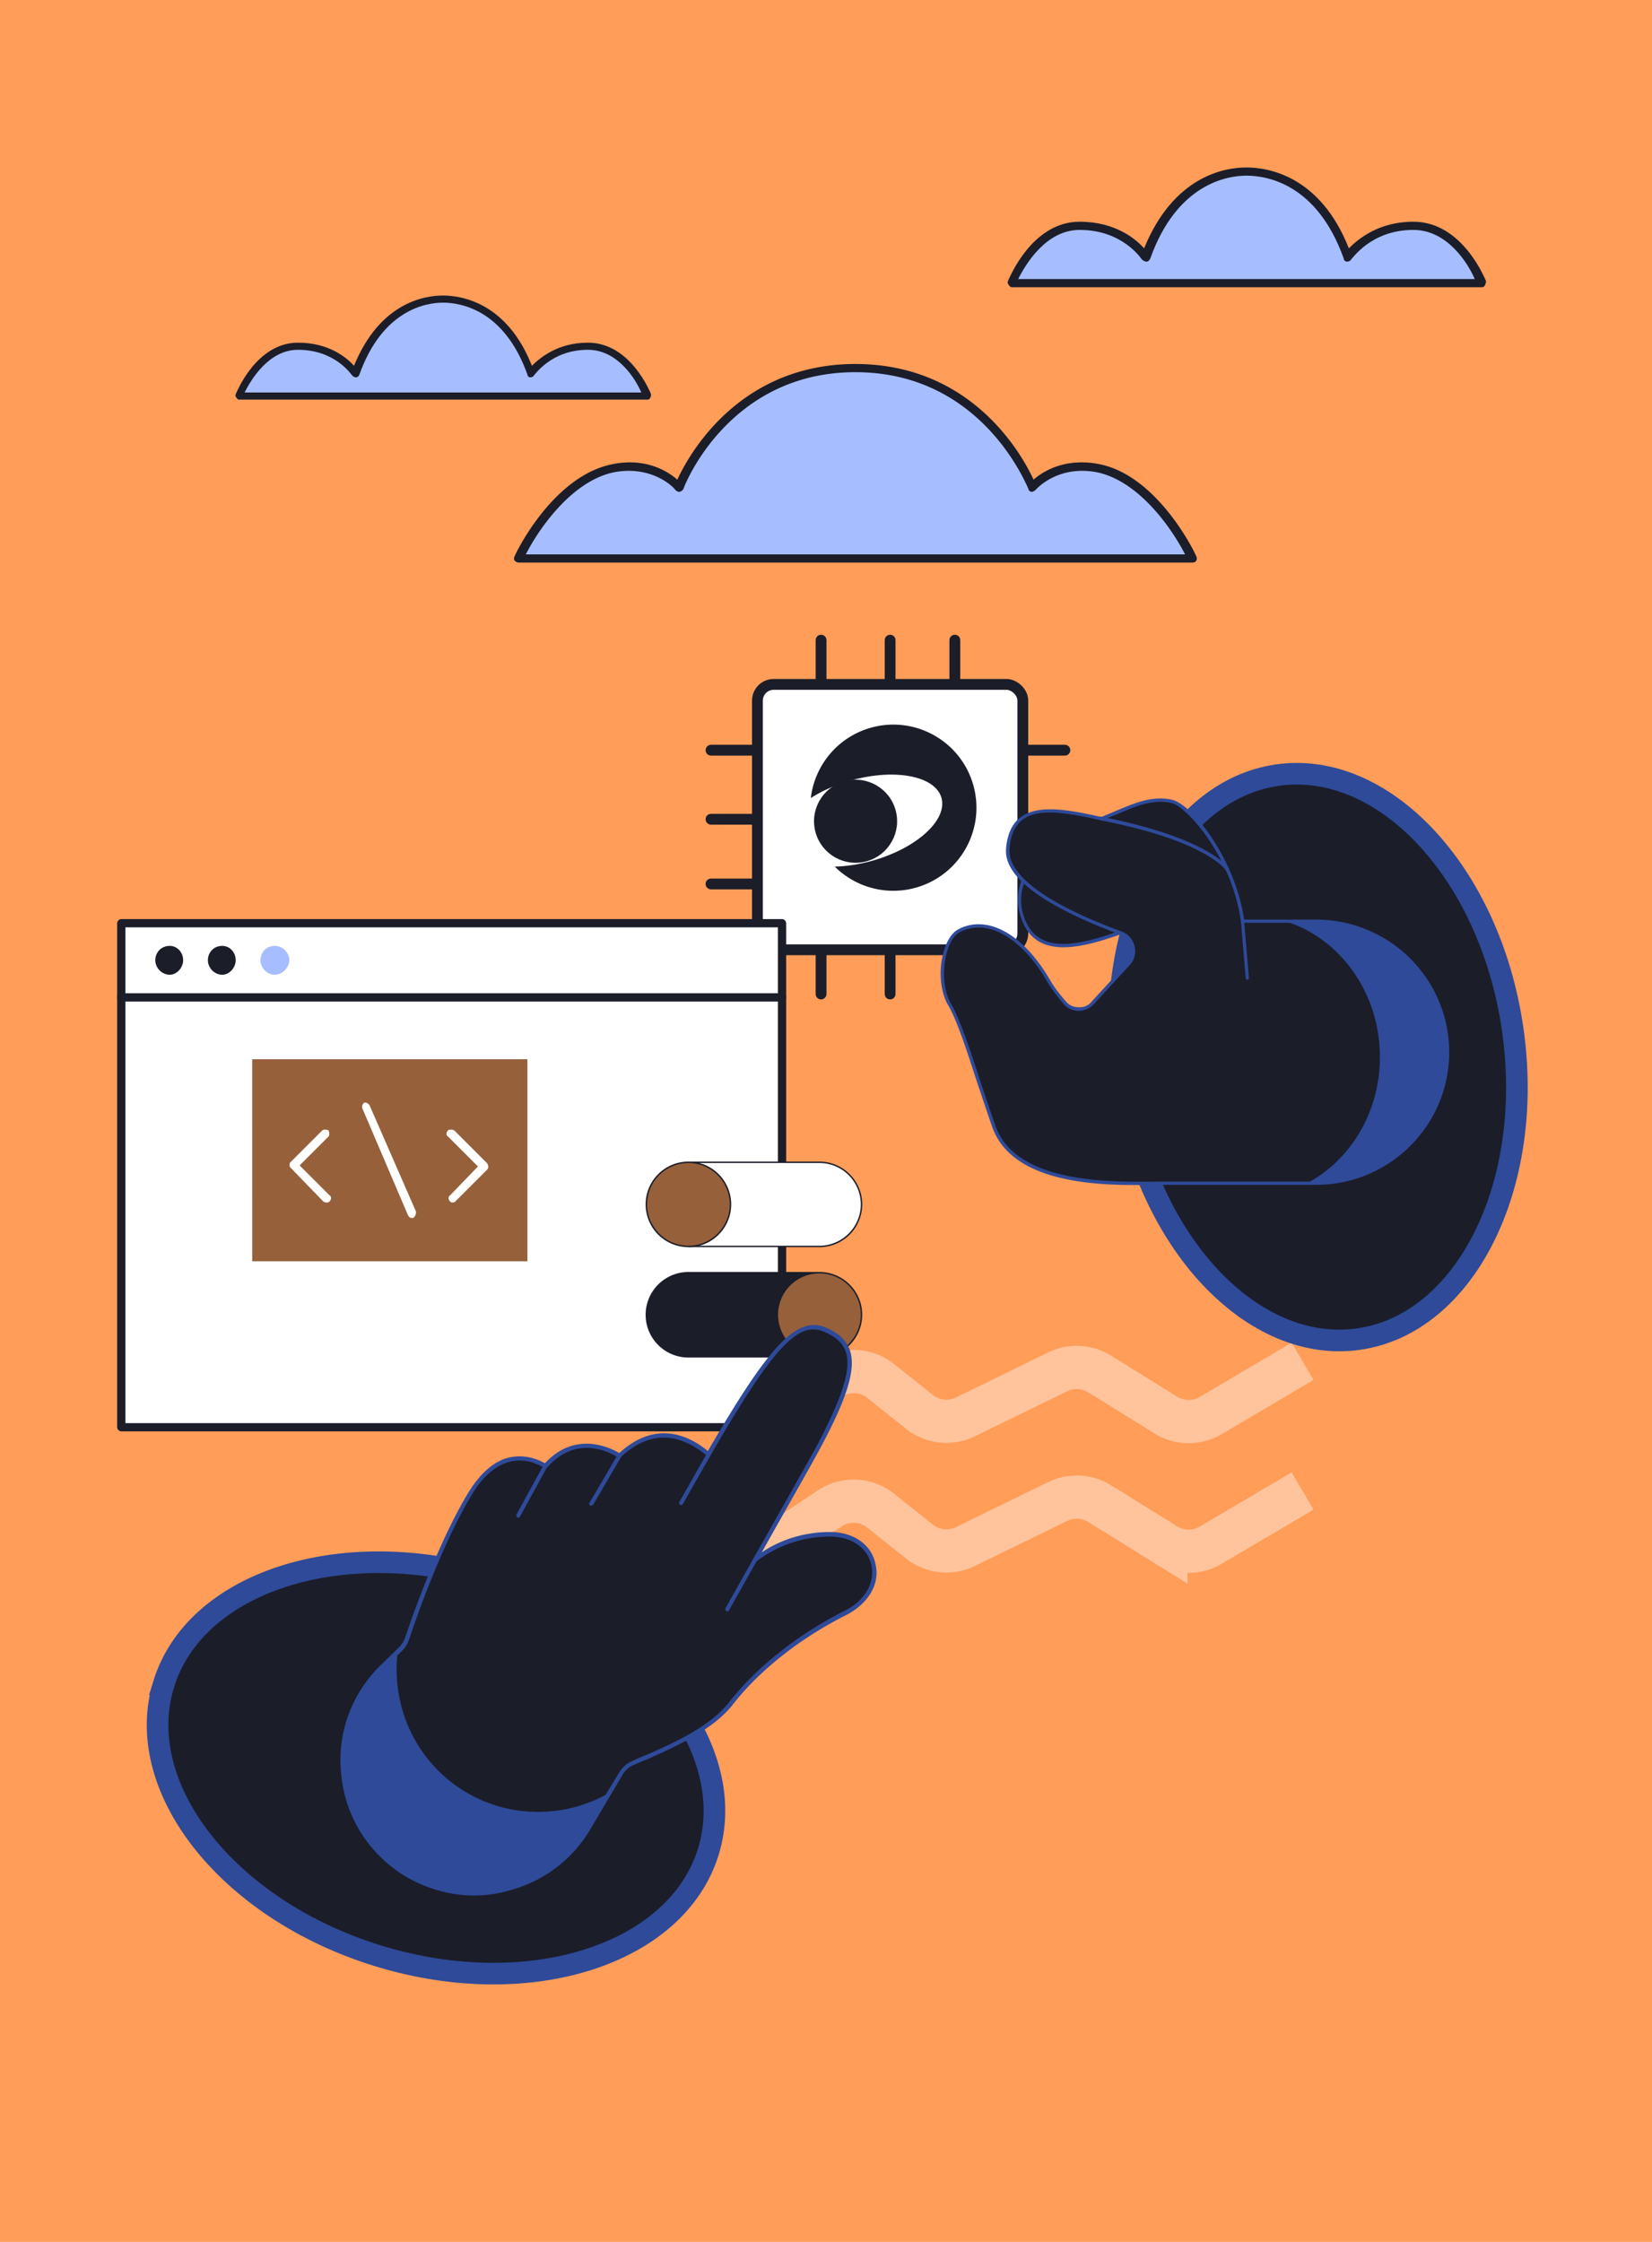
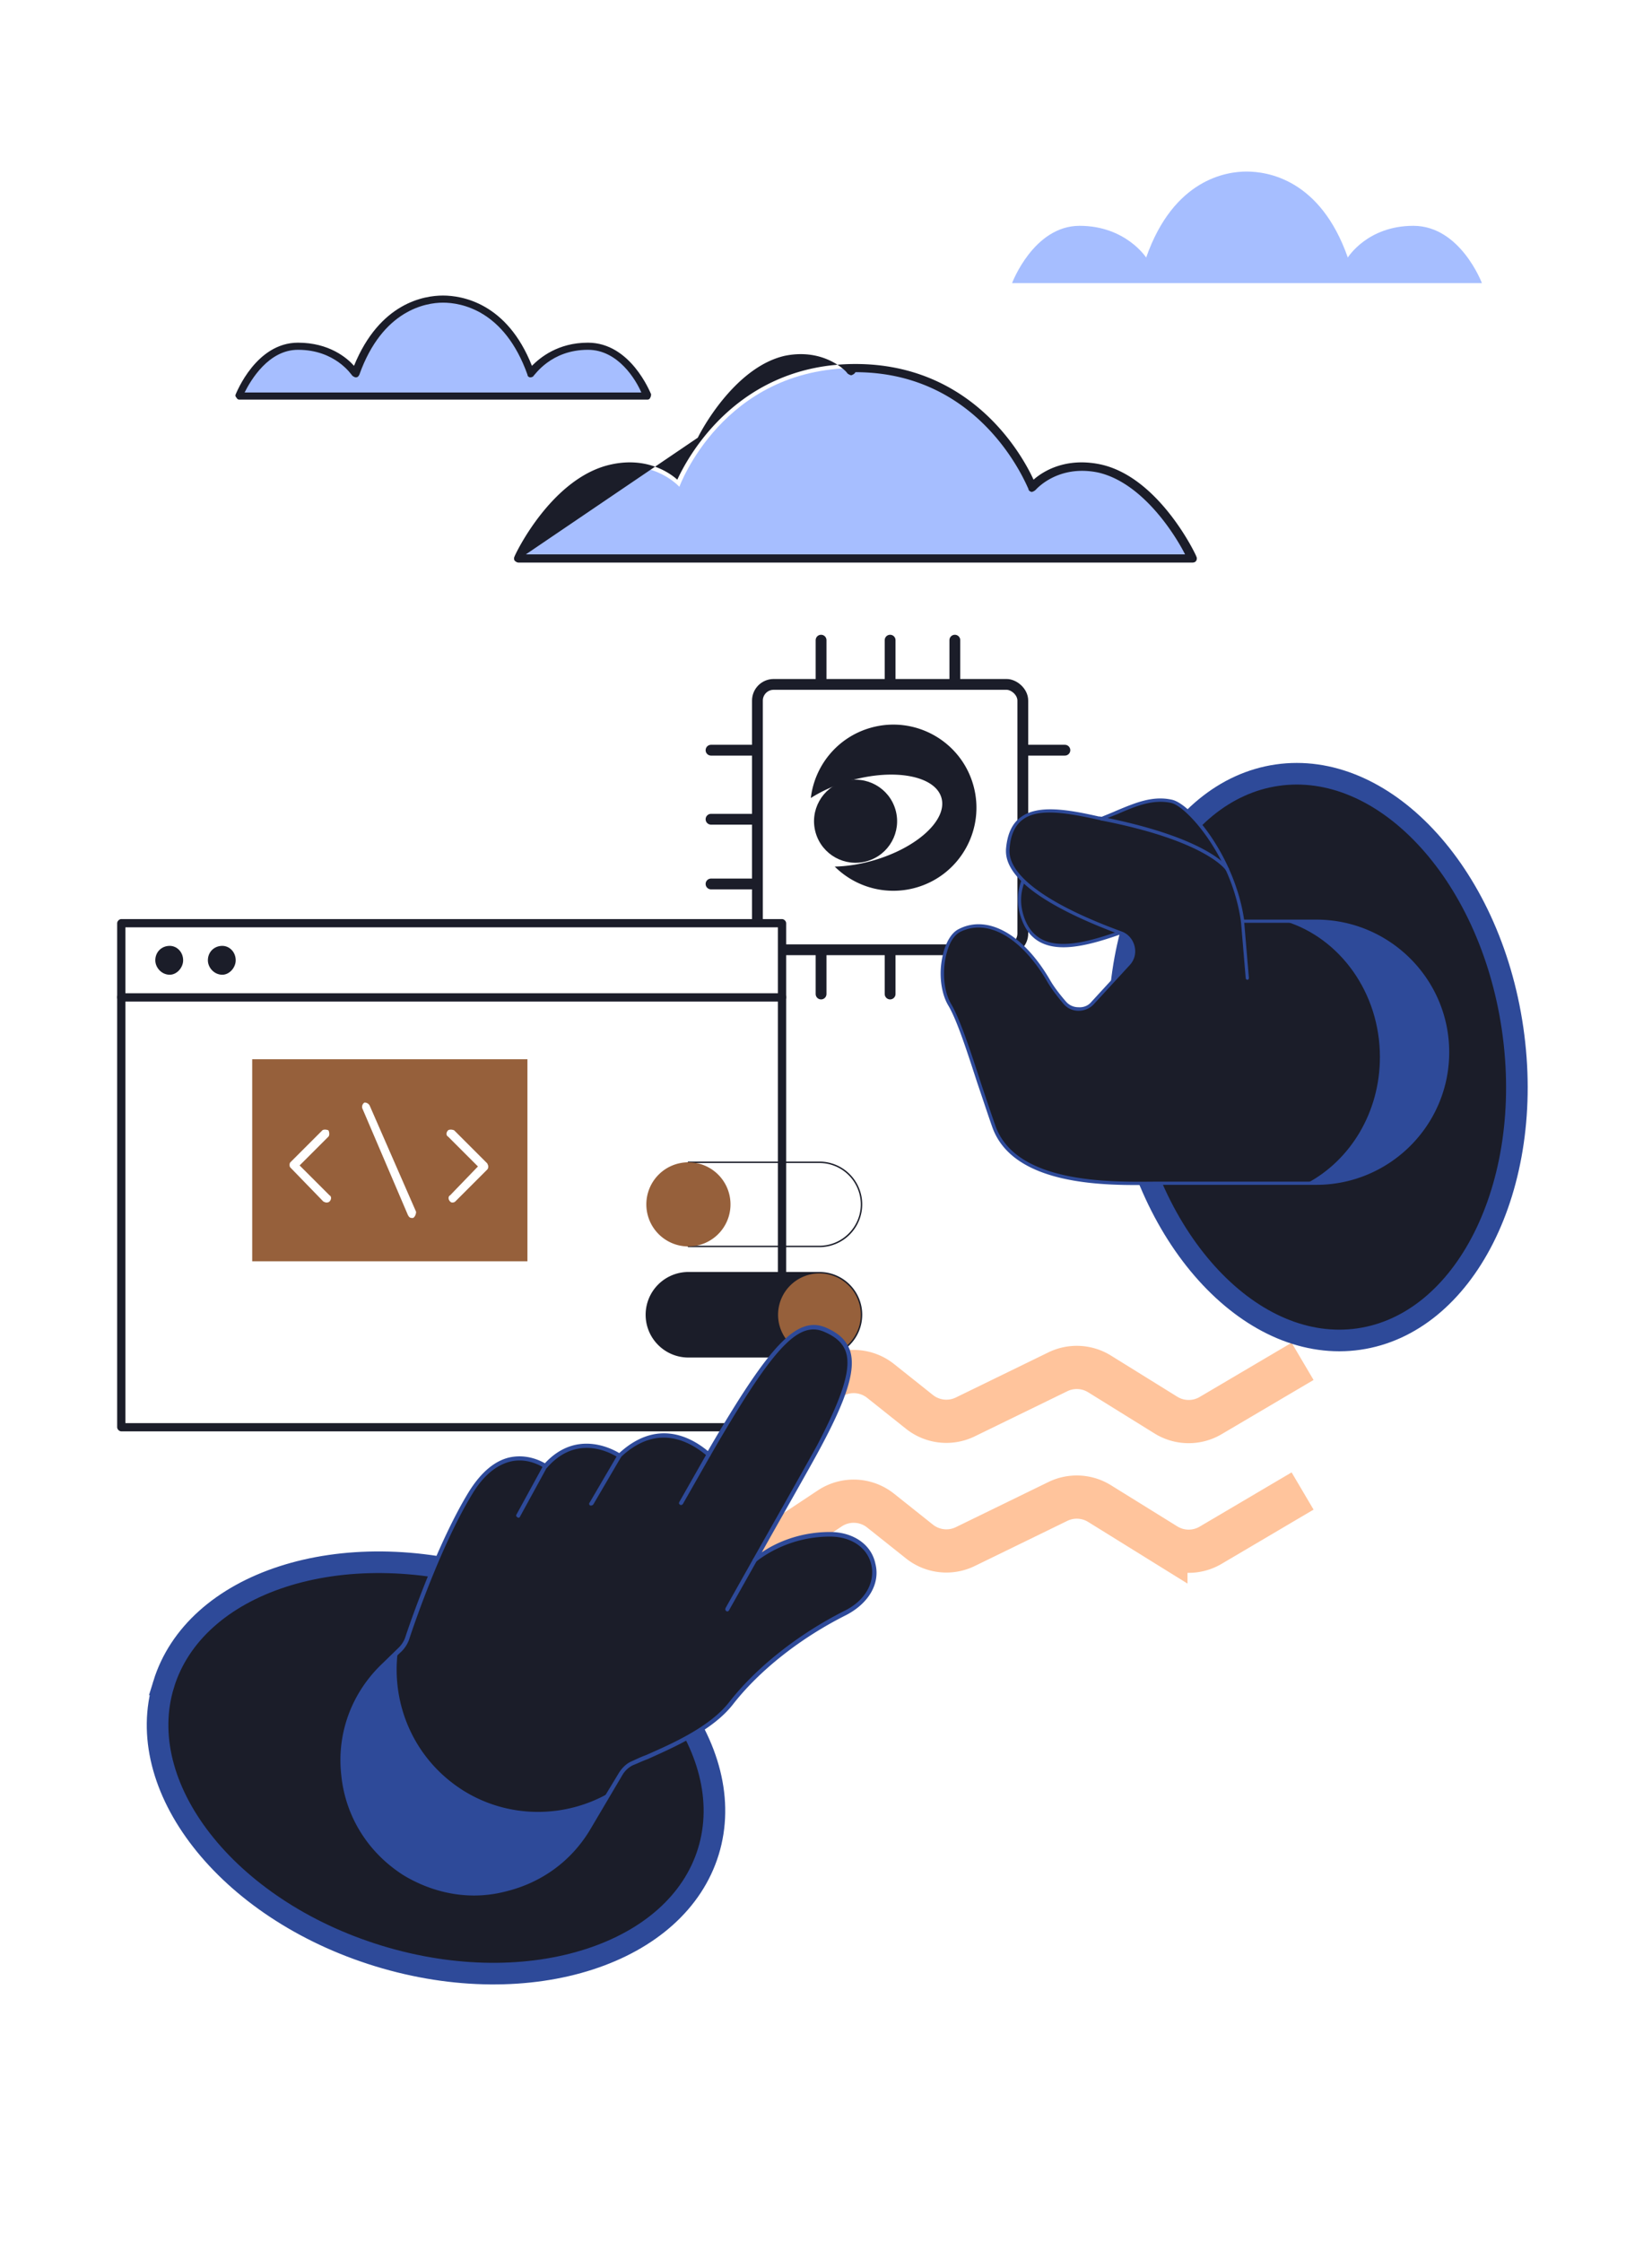
<svg xmlns="http://www.w3.org/2000/svg" width="224" height="304" fill="none">
-   <path fill="#ff9d59" d="M0 0h224v304H0z" style="stroke-width:1.113" />
  <path stroke="#ffc49c" stroke-width="5.86" d="m102.27 193.754 10.243-6.797a5.86 5.86 0 0 1 6.891.298l5.267 4.195a5.86 5.86 0 0 0 6.219.683l12.546-6.117a5.86 5.86 0 0 1 5.658.288l8.993 5.58a5.86 5.86 0 0 0 6.067.068l12.468-7.354M102.27 211.335l10.243-6.798a5.86 5.86 0 0 1 6.891.299l5.267 4.194a5.86 5.86 0 0 0 6.219.684l12.546-6.118a5.86 5.86 0 0 1 5.658.289l8.993 5.58a5.86 5.86 0 0 0 6.067.068l12.468-7.355" />
  <path fill="#1b1d29" stroke="#2e4a99" stroke-width="2.93" d="M22.185 228.4c2.1-6.844 7.997-11.97 16.113-14.607 8.11-2.634 18.307-2.723 28.64.446s18.726 8.962 23.964 15.691c5.241 6.733 7.25 14.285 5.15 21.129s-7.997 11.971-16.113 14.607c-8.11 2.635-18.307 2.724-28.64-.446-10.332-3.17-18.725-8.961-23.963-15.69-5.242-6.734-7.25-14.285-5.15-21.13zM173.17 105.111c7.085-1.027 14.24 2.113 20.092 8.323 5.849 6.206 10.288 15.386 11.839 26.082s-.097 20.759-3.941 28.371c-3.847 7.617-9.815 12.66-16.9 13.688-7.086 1.028-14.241-2.113-20.093-8.323-5.849-6.206-10.288-15.386-11.839-26.082s.097-20.759 3.942-28.371c3.847-7.617 9.815-12.66 16.9-13.688z" />
  <path fill="#a6beff" d="M79.724 46.95c-5.427 0-7.719 3.74-7.719 3.74-3.257-9.288-9.528-10.132-11.94-10.132-2.292 0-8.565.844-11.821 10.131 0 0-2.412-3.739-7.84-3.739s-7.96 6.754-7.96 6.754h55.362s-2.534-6.754-8.082-6.754" />
  <path fill="#1b1d29" fill-rule="evenodd" d="M87.804 54.187H32.443q-.241 0-.363-.242-.24-.24-.12-.482c.12-.241 2.774-6.996 8.443-6.996 4.221 0 6.634 2.05 7.599 3.136 3.497-8.563 9.528-9.528 12.061-9.528s8.684.965 12.061 9.528c1.086-1.085 3.498-3.136 7.599-3.136 5.79 0 8.443 6.755 8.563 6.996q0 .241-.12.482-.12.242-.362.242m-54.638-.965H86.96c-.724-1.689-3.136-5.79-7.237-5.79-5.066 0-7.237 3.498-7.358 3.498 0 .12-.24.241-.482.241-.12 0-.362-.12-.362-.362-3.136-8.804-9.046-9.77-11.458-9.77-2.292 0-8.202.966-11.338 9.77-.12.242-.241.362-.483.362-.12 0-.361-.12-.482-.241-.12-.12-2.292-3.498-7.357-3.498-3.98 0-6.393 4.101-7.237 5.79" clip-rule="evenodd" />
  <path fill="#a6beff" d="M149.026 63.516c-5.83-1.25-9.161 2.499-9.161 2.499s-5.83-16.101-23.875-16.101c-18.044 0-23.873 16.1-23.873 16.1s-3.331-3.747-9.161-2.498c-7.773 1.666-12.631 12.215-12.631 12.215h91.331s-4.857-10.55-12.63-12.215" />
-   <path fill="#1b1d29" fill-rule="evenodd" d="M161.657 76.286H70.326q-.278 0-.555-.278a.59.59 0 0 1 0-.555c.138-.417 5.135-10.827 13.186-12.492 4.58-.972 7.634.971 8.883 2.082 1.527-3.332 8.328-15.685 24.151-15.685s22.625 12.353 24.152 15.685c1.249-1.11 4.303-3.054 9.022-2.082 7.912 1.665 12.909 12.075 13.048 12.492a.6.6 0 0 1 0 .555q-.14.278-.556.278m-90.36-1.111h89.389c-1.249-2.498-5.691-9.716-11.798-11.104-5.414-1.11-8.329 2.22-8.467 2.36-.139.138-.417.277-.555.277q-.417-.138-.417-.416c-.139-.14-6.107-15.824-23.458-15.824S92.673 66.153 92.673 66.292q-.14.278-.555.416c-.139 0-.417-.139-.556-.277 0-.14-3.053-3.47-8.466-2.36-6.108 1.388-10.55 8.606-11.799 11.104" clip-rule="evenodd" />
+   <path fill="#1b1d29" fill-rule="evenodd" d="M161.657 76.286H70.326q-.278 0-.555-.278a.59.59 0 0 1 0-.555c.138-.417 5.135-10.827 13.186-12.492 4.58-.972 7.634.971 8.883 2.082 1.527-3.332 8.328-15.685 24.151-15.685s22.625 12.353 24.152 15.685c1.249-1.11 4.303-3.054 9.022-2.082 7.912 1.665 12.909 12.075 13.048 12.492a.6.6 0 0 1 0 .555q-.14.278-.556.278m-90.36-1.111h89.389c-1.249-2.498-5.691-9.716-11.798-11.104-5.414-1.11-8.329 2.22-8.467 2.36-.139.138-.417.277-.555.277q-.417-.138-.417-.416c-.139-.14-6.107-15.824-23.458-15.824q-.14.278-.555.416c-.139 0-.417-.139-.556-.277 0-.14-3.053-3.47-8.466-2.36-6.108 1.388-10.55 8.606-11.799 11.104" clip-rule="evenodd" />
  <path fill="#a6beff" d="M191.638 30.62c-6.246 0-8.883 4.303-8.883 4.303-3.748-10.688-10.965-11.66-13.741-11.66-2.638 0-9.856.972-13.603 11.66 0 0-2.777-4.303-9.023-4.303s-9.16 7.773-9.16 7.773h63.71s-2.915-7.773-9.3-7.773" />
-   <path fill="#1b1d29" fill-rule="evenodd" d="M200.939 38.948h-63.71q-.278 0-.417-.277-.277-.278-.139-.555c.139-.278 3.193-8.051 9.716-8.051 4.858 0 7.635 2.36 8.745 3.609 4.025-9.855 10.966-10.965 13.88-10.965s9.994 1.11 13.881 10.965c1.249-1.25 4.025-3.609 8.744-3.609 6.662 0 9.716 7.773 9.855 8.05q0 .278-.139.556-.139.277-.416.277m-62.878-1.11h61.906c-.833-1.943-3.609-6.662-8.328-6.662-5.83 0-8.328 4.025-8.467 4.025 0 .139-.278.277-.555.277-.139 0-.416-.138-.416-.416-3.609-10.133-10.411-11.243-13.187-11.243-2.637 0-9.438 1.11-13.047 11.243-.139.278-.278.416-.556.416-.138 0-.416-.138-.555-.277-.138-.14-2.637-4.025-8.467-4.025-4.58 0-7.356 4.719-8.328 6.662" clip-rule="evenodd" />
  <path stroke="#1b1d29" stroke-linecap="round" stroke-width="1.465" d="M129.47 134.786V86.805M120.693 134.786V86.805M111.331 134.786V86.805M96.41 119.865h47.981M96.41 111.088h47.981M96.41 101.726h47.981" />
  <rect width="35.983" height="35.983" x="-128.787" y="-138.685" fill="#fff" stroke="#1b1d29" stroke-width="1.465" rx="2.198" transform="scale(1 -1)rotate(90)" />
  <path fill="#1b1d29" d="M157.839 124.591c-5.994 1.35-16.308 7.398-19.062.108-2.484-6.426 4.266-11.34 10.584-13.5z" />
  <path fill="#2e4a99" fill-rule="evenodd" d="M138.021 121.999q0 1.35.54 2.754c2.214 5.886 9.18 3.456 14.742 1.458 1.674-.54 3.24-1.134 4.59-1.404a.35.35 0 0 0 .162-.162.5.5 0 0 0-.054-.216l-8.424-13.338c-.054-.108-.162-.162-.27-.108-5.13 1.728-9.072 4.698-10.584 7.884a7.36 7.36 0 0 0-.702 3.132m19.44 2.43c-1.296.324-2.754.81-4.32 1.35-5.67 1.998-12.096 4.266-14.202-1.188-.702-1.89-.648-3.726.216-5.508 1.404-3.078 5.184-5.886 10.152-7.614z" clip-rule="evenodd" />
  <path fill="#1b1d29" d="M149.361 110.983c3.348-1.242 6.264-3.024 9.504-2.322 2.376.54 8.478 7.668 9.612 16.254h9.99c9.828 0 17.766 7.938 17.766 17.766s-7.938 17.766-17.766 17.766h-20.628c-5.184 0-19.926.918-23.058-7.668-1.998-5.454-4.158-13.392-5.994-16.47-1.782-3.024-1.08-8.91 1.296-10.152 3.51-1.782 8.316.27 12.15 6.966.54.918 1.35 1.944 2.106 2.808.972 1.188 2.808 1.188 3.834.054l4.86-5.292c1.242-1.35.702-3.51-.972-4.158-5.778-2.106-15.714-6.426-15.39-11.34.378-6.372 5.724-5.724 12.258-4.266q.216.054.432.054" />
  <path fill="#2e4a99" d="M187.107 143.329c0-8.748-5.454-16.146-12.852-18.414h4.212c9.828 0 17.766 7.938 17.766 17.766s-7.938 17.766-17.766 17.766h-1.242c5.886-3.132 9.882-9.612 9.882-17.118" />
  <path fill="#2e4a99" fill-rule="evenodd" d="M127.545 131.989c0 1.674.378 3.294 1.08 4.428 1.188 2.052 2.538 6.264 3.888 10.422.702 2.052 1.404 4.212 2.052 6.048 2.916 8.046 15.714 7.884 21.816 7.776h22.086c9.936 0 18.036-8.046 18.036-17.982s-8.1-17.982-18.036-17.982h-9.774c-1.242-8.424-7.128-15.66-9.774-16.254s-5.022.432-7.614 1.512c-.594.27-1.296.54-1.944.81a1.2 1.2 0 0 0-.378-.054c-4.266-.972-8.316-1.62-10.584.108-1.188.864-1.836 2.322-1.998 4.374v.216c0 4.644 8.424 8.694 15.552 11.34.756.27 1.296.864 1.458 1.674.216.756 0 1.566-.54 2.106l-4.86 5.292c-.432.54-1.08.81-1.782.756a2.2 2.2 0 0 1-1.728-.81q-1.35-1.566-2.052-2.754c-3.618-6.318-8.532-9.072-12.474-7.02-.864.432-1.566 1.512-1.998 2.97-.27.972-.432 1.998-.432 3.024m68.472 10.692c0 9.666-7.884 17.55-17.55 17.55h-22.086c-5.994.054-18.576.216-21.384-7.506-.648-1.836-1.35-3.942-2.052-6.048-1.35-4.158-2.754-8.424-3.942-10.476-1.08-1.782-1.296-4.698-.594-7.128.378-1.35 1.026-2.322 1.782-2.7 3.726-1.89 8.37.756 11.88 6.858q.702 1.188 2.106 2.862a2.67 2.67 0 0 0 2.052.972c.81 0 1.566-.324 2.106-.918l4.86-5.292c.648-.702.864-1.62.648-2.538s-.864-1.674-1.728-1.998c-10.044-3.672-15.444-7.614-15.228-11.124q.162-2.835 1.782-4.05c2.106-1.62 6.048-.918 10.206 0q.27.054.432.108.108 0 .162-.054c.702-.27 1.35-.54 2.052-.81 2.484-1.08 4.806-2.052 7.29-1.512 2.16.486 8.262 7.398 9.45 16.092 0 .108.108.162.216.162h9.99c9.666 0 17.55 7.884 17.55 17.55" clip-rule="evenodd" />
  <path fill="#2e4a99" d="M149.146 110.983c0 .108.054.216.162.27 14.202 2.754 16.902 6.696 16.902 6.75.054.108.216.108.324.054s.162-.216.054-.324c-.108-.162-2.754-4.104-17.172-6.966-.108 0-.216.054-.27.216M168.261 124.915l.648 7.722c0 .108.108.216.216.216.162 0 .216-.108.216-.27l-.648-7.668c0-.162-.108-.216-.216-.216a.23.23 0 0 0-.216.216" />
  <path fill="#fff" d="M106.039 193.532H16.447v-68.348h89.592z" />
  <path fill="#1b1d29" fill-rule="evenodd" d="M16.447 194.091h89.592c.279 0 .559-.279.559-.559v-68.347c0-.28-.28-.56-.559-.56H16.447c-.28 0-.56.28-.56.56v68.347c0 .28.28.559.56.559m89.033-1.118H17.005v-67.229h88.475Z" clip-rule="evenodd" />
  <path fill="#1b1d29" d="M16.447 135.807h89.592c.279 0 .559-.28.559-.559 0-.42-.28-.56-.559-.56H16.447c-.28 0-.56.14-.56.56 0 .279.28.559.56.559M24.833 130.216c0 .978-.84 1.957-1.818 1.957-1.118 0-1.957-.979-1.957-1.957 0-1.118.839-1.957 1.957-1.957.979 0 1.818.839 1.818 1.957" />
-   <path fill="#a6beff" d="M39.229 130.216c0 .978-.978 1.957-1.957 1.957-1.118 0-1.956-.979-1.956-1.957 0-1.118.838-1.957 1.956-1.957.979 0 1.957.839 1.957 1.957" />
  <path fill="#1b1d29" d="M31.96 130.216c0 .978-.838 1.957-1.816 1.957-1.118 0-1.957-.979-1.957-1.957 0-1.118.839-1.957 1.957-1.957.978 0 1.816.839 1.816 1.957" />
  <path fill="#96603b" d="M34.197 171.029h37.319v-27.395h-37.32Z" />
  <path fill="#fff" d="M61.312 163.063q.279 0 .42-.14l4.332-4.333q.14-.14.14-.419 0-.14-.14-.42l-4.472-4.472c-.28-.14-.7-.14-.84 0-.279.279-.279.698 0 .838l4.054 4.054-3.773 3.913c-.28.14-.28.559 0 .839q.14.14.279.14M44.26 163.063q.28 0 .42-.14c.279-.28.279-.699 0-.839l-4.054-4.053 3.914-3.914c.14-.14.14-.559 0-.838-.28-.14-.699-.14-.838 0l-4.333 4.332c-.14.14-.14.56 0 .699l4.472 4.613q.279.14.42.14M55.861 165.159h.14c.28-.14.419-.559.419-.839l-6.29-14.396a.77.77 0 0 0-.699-.42c-.28.14-.419.56-.279.839l6.15 14.396c.14.28.28.42.559.42" />
  <path fill="#1b1d29" d="M93.345 172.575h17.764v11.41H93.345a5.7 5.7 0 0 1-5.705-5.705 5.7 5.7 0 0 1 5.705-5.705" />
  <path fill="#1b1d29" fill-rule="evenodd" d="M93.345 184.081h17.764c.048 0 .097-.048.097-.096v-11.41c0-.072-.049-.096-.097-.096H93.345a5.804 5.804 0 0 0-5.801 5.801c0 3.202 2.6 5.801 5.8 5.801m17.668-.192H93.345c-3.081 0-5.609-2.528-5.609-5.609a5.614 5.614 0 0 1 5.609-5.608h17.668z" clip-rule="evenodd" />
  <path fill="#96603b" d="M105.405 178.28a5.7 5.7 0 0 0 5.705 5.705 5.7 5.7 0 0 0 5.704-5.705 5.7 5.7 0 0 0-5.704-5.705 5.7 5.7 0 0 0-5.705 5.705" />
  <path fill="#1b1d29" fill-rule="evenodd" d="M111.11 184.081a5.804 5.804 0 0 0 5.801-5.801c0-3.201-2.6-5.801-5.801-5.801a5.805 5.805 0 0 0-5.802 5.801c0 3.202 2.6 5.801 5.802 5.801m0-11.409a5.613 5.613 0 0 1 5.608 5.608c0 3.081-2.527 5.609-5.608 5.609-3.082 0-5.609-2.528-5.609-5.609a5.614 5.614 0 0 1 5.609-5.608" clip-rule="evenodd" />
-   <path fill="#fff" d="M111.11 157.607H93.345v11.41h17.765a5.7 5.7 0 0 0 5.704-5.705 5.7 5.7 0 0 0-5.704-5.705" />
  <path fill="#1b1d29" fill-rule="evenodd" d="M111.109 169.113H93.345c-.048 0-.096-.048-.096-.096v-11.41c0-.072.048-.096.096-.096h17.764a5.803 5.803 0 0 1 5.801 5.801 5.804 5.804 0 0 1-5.801 5.801m-17.668-.193h17.668c3.081 0 5.609-2.527 5.609-5.608a5.615 5.615 0 0 0-5.609-5.609H93.441Z" clip-rule="evenodd" />
  <path fill="#96603b" d="M99.05 163.312a5.7 5.7 0 0 1-5.705 5.705 5.7 5.7 0 0 1-5.705-5.705 5.7 5.7 0 0 1 5.705-5.705 5.7 5.7 0 0 1 5.705 5.705" />
-   <path fill="#1b1d29" fill-rule="evenodd" d="M93.345 169.113a5.804 5.804 0 0 1-5.801-5.801c0-3.202 2.6-5.801 5.801-5.801a5.804 5.804 0 0 1 5.801 5.801c0 3.201-2.6 5.801-5.8 5.801m0-11.41a5.615 5.615 0 0 0-5.608 5.609c0 3.081 2.527 5.608 5.608 5.608s5.609-2.527 5.609-5.608a5.615 5.615 0 0 0-5.609-5.609" clip-rule="evenodd" />
  <path fill="#1b1d29" d="M54.28 223.617c.413-.345.69-.829.897-1.381.966-2.899 4.556-13.186 8.56-19.745 4.695-7.663 10.218-3.659 10.218-3.659 4.557-5.316 10.08-1.45 10.08-1.45 4.97-4.763 9.527-2.347 12.012-.138 8.837-15.326 12.22-18.502 15.879-16.914 4.487 2.002 4.488 5.592-.828 15.741-1.657 3.106-8.699 15.464-8.699 15.464s3.866-3.452 10.149-3.452c6.696 0 8.422 7.456 2.071 10.632-5.869 2.9-11.668 7.318-15.534 12.289-3.245 4.142-10.08 6.559-13.394 8.146-.62.277-1.104.76-1.45 1.312l-4.556 7.525c-5.178 8.63-16.293 11.323-24.784 6.007-9.942-6.145-11.392-20.021-2.97-28.099z" />
  <path fill="#2e4a99" fill-rule="evenodd" d="M64.29 257.031a17 17 0 0 0 4.28-.552c4.833-1.174 8.837-4.073 11.392-8.285l4.487-7.594a3.4 3.4 0 0 1 1.38-1.243c.553-.207 1.244-.552 2.003-.828 3.52-1.588 8.768-3.866 11.53-7.387 3.589-4.626 9.181-9.044 15.395-12.151 3.038-1.588 4.626-4.28 3.935-6.973-.552-2.623-3.037-4.28-6.144-4.28-4.419 0-7.664 1.657-9.252 2.762 1.795-3.245 6.697-11.806 8.009-14.291 3.659-6.835 4.764-10.632 3.935-13.118-.483-1.311-1.45-2.278-3.176-3.037-3.935-1.726-7.594 2.071-16.085 16.707-2.417-2.002-6.973-4.349-12.013.276-1.036-.621-5.868-3.176-10.08 1.381-.62-.345-2.347-1.243-4.625-.829-2.14.415-4.073 2.072-5.73 4.764-4.004 6.559-7.663 16.845-8.63 19.814a3.9 3.9 0 0 1-.829 1.243l-2.347 2.278c-4.073 3.935-6.075 9.389-5.454 14.981.552 5.661 3.66 10.563 8.423 13.601 2.968 1.795 6.282 2.761 9.596 2.761m48.258-48.672c2.83 0 5.039 1.45 5.592 3.797.552 2.417-.829 4.902-3.659 6.283-6.283 3.176-11.944 7.663-15.603 12.358-2.623 3.383-7.801 5.661-11.253 7.18-.76.276-1.45.621-2.071.897s-1.174.829-1.588 1.45l-4.557 7.525a17.43 17.43 0 0 1-10.977 8.078c-4.625 1.104-9.389.345-13.393-2.21a17.38 17.38 0 0 1-8.216-13.048c-.552-5.454 1.381-10.77 5.316-14.567l2.348-2.209a4.4 4.4 0 0 0 .966-1.519c.967-2.969 4.557-13.186 8.56-19.745 1.52-2.554 3.384-4.073 5.386-4.487 2.416-.484 4.35.897 4.35.897a.44.44 0 0 0 .414 0c4.349-5.04 9.458-1.519 9.665-1.381.138.069.276.069.345-.069 4.695-4.418 8.975-2.485 11.737-.138q.068.069.207.069.137 0 .207-.138c8.423-14.567 11.874-18.364 15.464-16.776 1.588.69 2.486 1.519 2.9 2.693.759 2.278-.414 6.006-3.866 12.633-1.657 3.038-8.63 15.327-8.699 15.465s-.069.276.069.345c.069.069.276.069.345 0 .069 0 3.866-3.383 10.011-3.383" clip-rule="evenodd" />
  <path fill="#2e4a99" d="m51.932 225.895 2.002-1.933c-.898 7.18 2.21 14.636 8.906 18.847 6.213 3.866 13.876 3.728 19.814.276l-2.969 4.902c-5.178 8.63-16.293 11.322-24.784 6.006-9.942-6.144-11.392-20.021-2.97-28.098M98.602 218.508c.138 0 .207-.069.276-.207l3.728-6.628c.069-.138.069-.345-.069-.414a.33.33 0 0 0-.414.138l-3.728 6.628c-.07.138-.07.345.069.414q.069.069.138.069M92.32 204.079c.137 0 .206-.069.275-.138l3.729-6.559a.33.33 0 0 0-.139-.414c-.138-.069-.276 0-.345.138l-3.728 6.559c-.069.138-.069.276.07.345q.068.069.137.069M80.168 204.148q.139 0 .277-.138l3.797-6.49c.069-.138.069-.276-.07-.345-.137-.069-.345-.069-.414.069l-3.797 6.49c-.138.138-.069.345.07.414zM70.296 205.805c.069 0 .207-.069.207-.138l3.66-6.696c.068-.138.068-.346-.07-.415a.33.33 0 0 0-.414.138l-3.66 6.697c-.068.138 0 .276.139.345q.069.069.138.069" />
  <path fill="#1b1d29" fill-rule="evenodd" d="M113.186 117.51c1.61-.037 3.376-.303 5.183-.819 5.981-1.711 10.137-5.522 9.282-8.513s-6.398-4.028-12.379-2.318c-2.029.58-3.847 1.402-5.331 2.351.515-4.378 3.59-8.23 8.093-9.518 5.982-1.711 12.217 1.751 13.928 7.732 1.711 5.982-1.751 12.217-7.733 13.928a11.26 11.26 0 0 1-11.043-2.843" clip-rule="evenodd" />
  <circle cx="-80.915" cy="-138.967" r="5.632" fill="#1b1d29" transform="rotate(164.039)" />
</svg>